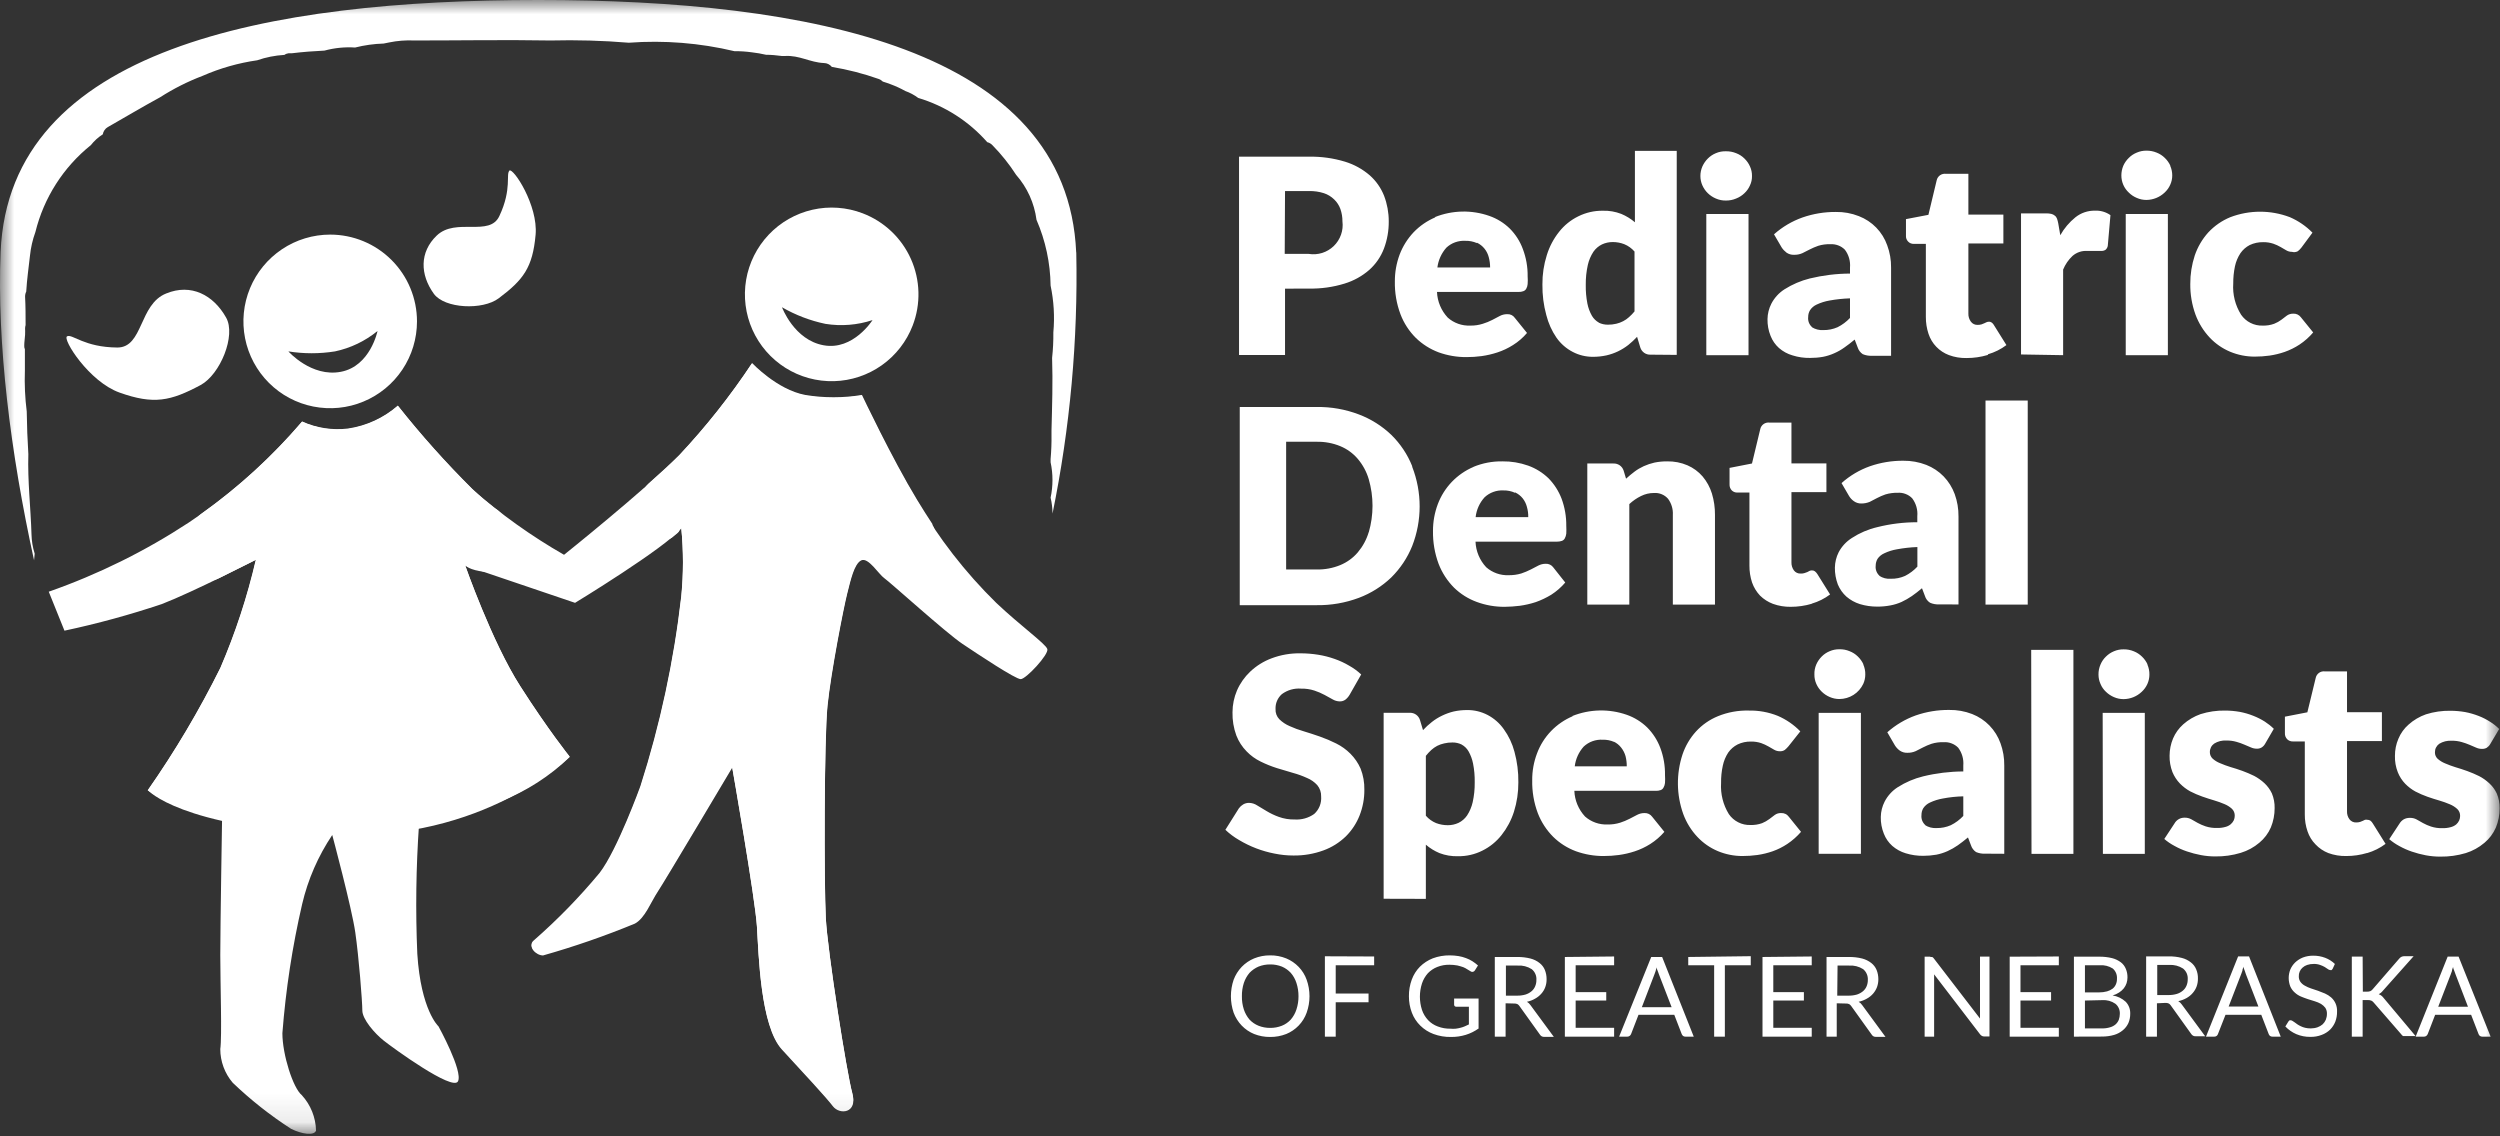
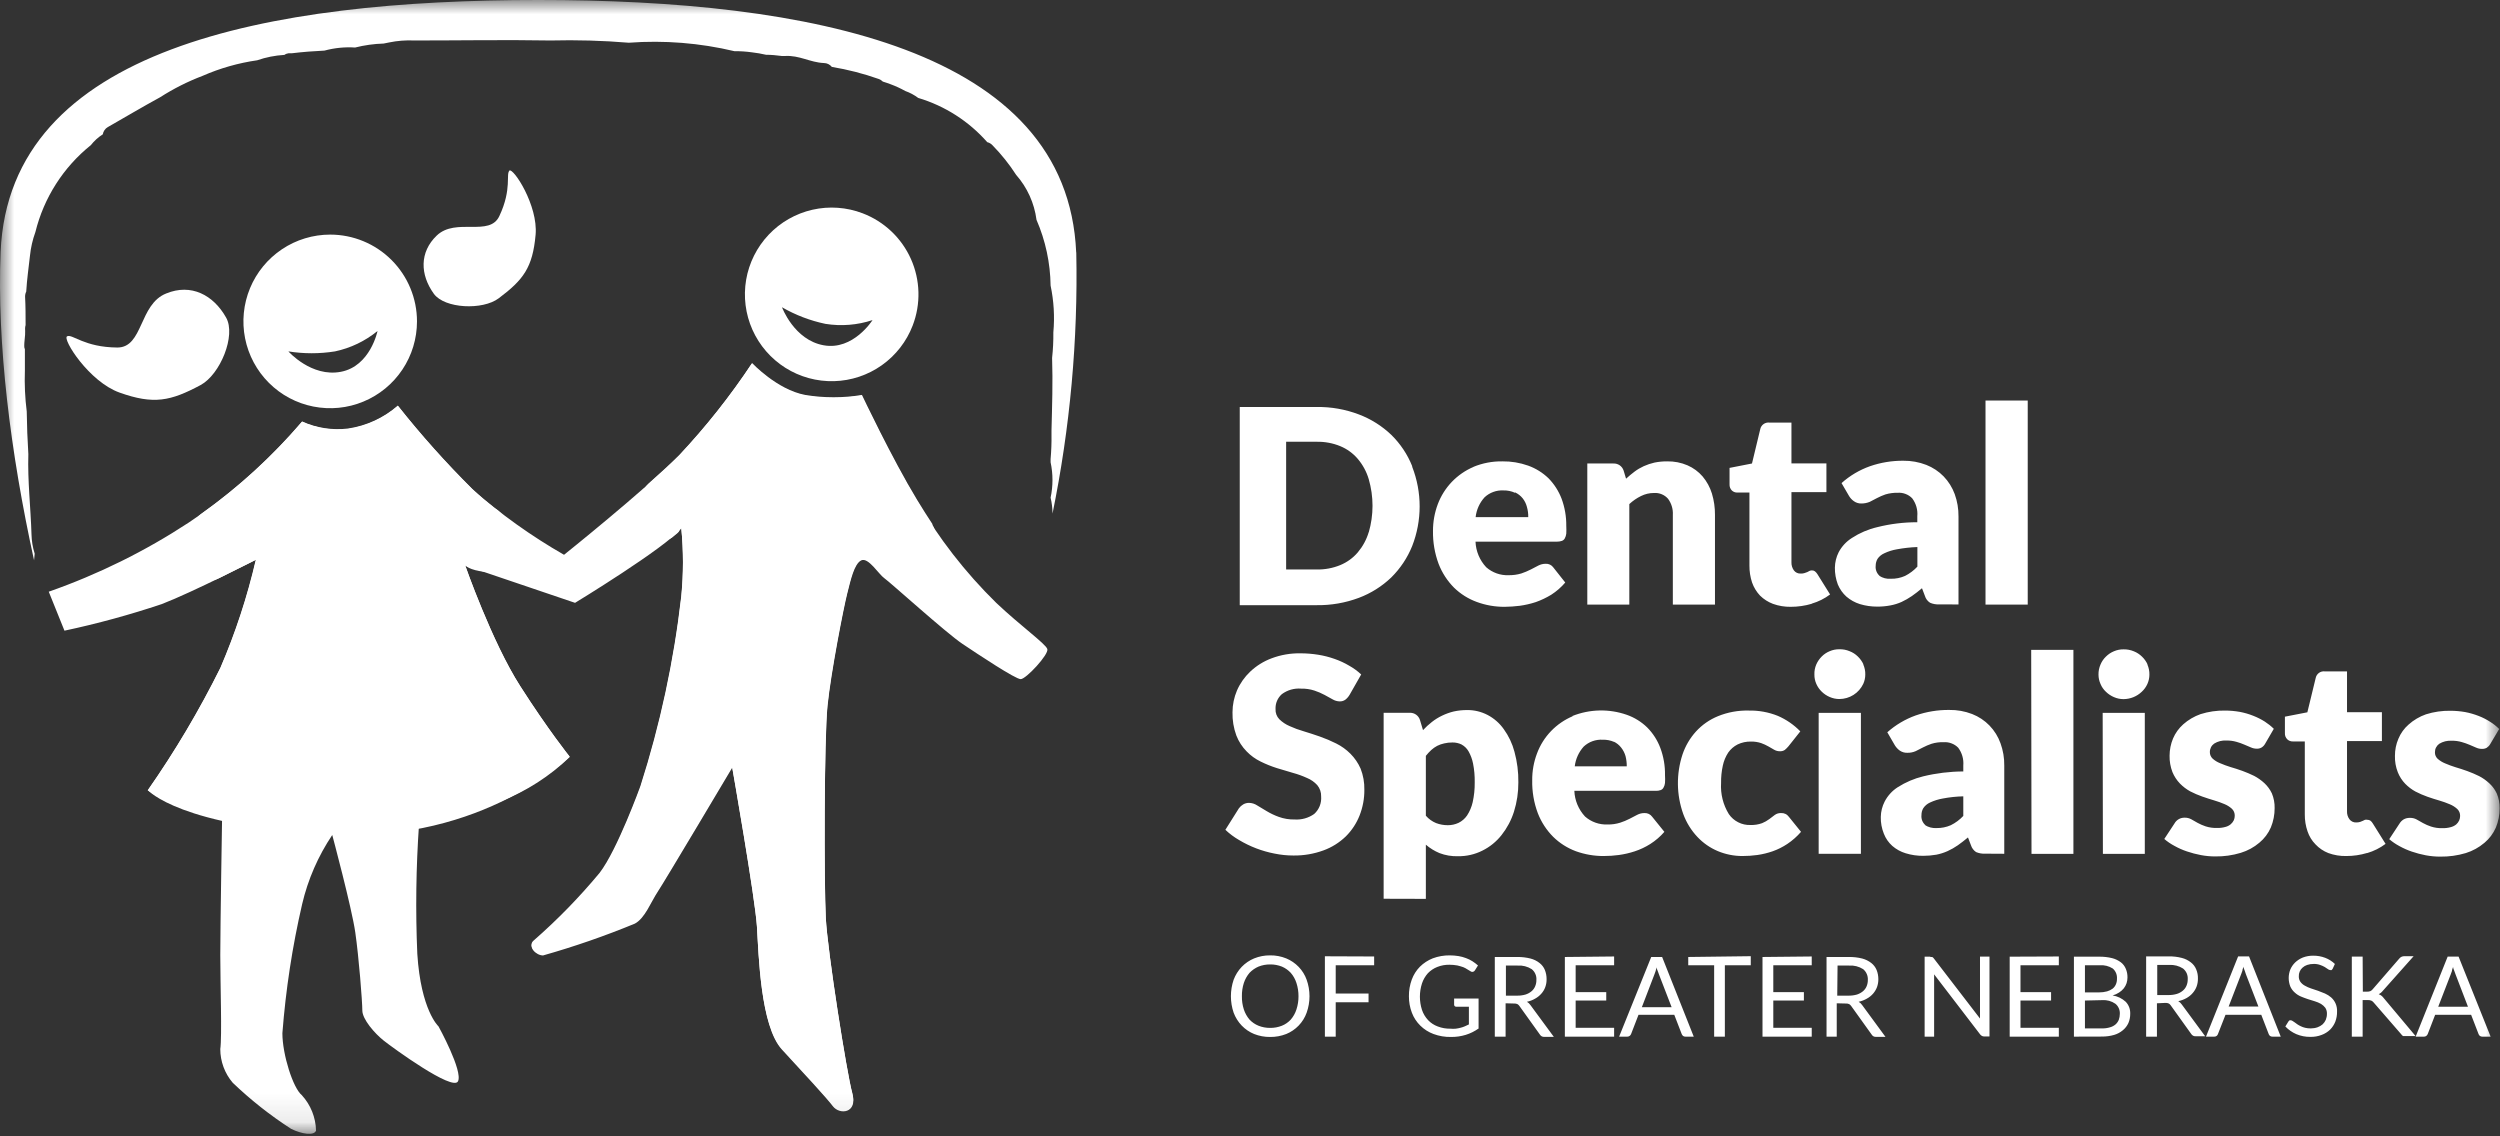
<svg xmlns="http://www.w3.org/2000/svg" width="88" height="40" viewBox="0 0 88 40" fill="none">
  <rect x="0" y="0" width="88" height="40" fill="#333333" stroke="none" />
  <mask id="mask0_228_735" style="mask-type:luminance" maskUnits="userSpaceOnUse" x="0" y="0" width="88" height="40">
    <path d="M88 0H0V39.905H88V0Z" fill="white" />
  </mask>
  <g mask="url(#mask0_228_735)">
    <path d="M37.882 8.887C37.576 1.705 28.459 0 18.953 0C9.448 0 0.327 1.68 0.022 8.865C-0.111 12.064 0.363 15.913 1.199 19.723L1.221 19.489C1.152 19.271 1.114 19.043 1.109 18.814C1.081 17.881 0.969 16.926 0.998 15.985C0.966 15.486 0.948 14.983 0.941 14.484C0.881 14.008 0.859 13.528 0.876 13.048C0.876 13.048 0.876 13.026 0.876 13.012C0.876 12.933 0.876 12.85 0.876 12.771V12.746C0.876 12.595 0.876 12.448 0.876 12.297C0.856 12.25 0.848 12.198 0.854 12.147C0.854 12.039 0.876 11.917 0.883 11.788C0.89 11.658 0.883 11.637 0.883 11.565C0.883 11.524 0.889 11.482 0.901 11.443C0.901 11.109 0.901 10.775 0.883 10.445C0.882 10.383 0.895 10.321 0.923 10.265C0.948 9.834 1.012 9.389 1.055 9.001C1.084 8.717 1.148 8.437 1.246 8.168C1.543 6.962 2.229 5.887 3.198 5.109C3.315 4.959 3.458 4.83 3.618 4.729C3.627 4.676 3.647 4.625 3.678 4.581C3.708 4.537 3.748 4.5 3.794 4.474C4.423 4.115 5.026 3.756 5.639 3.422C6.109 3.121 6.608 2.869 7.129 2.671C7.743 2.402 8.39 2.217 9.053 2.122C9.362 2.015 9.685 1.951 10.012 1.932C10.056 1.9 10.108 1.88 10.162 1.874H10.263H10.281C10.661 1.828 11.042 1.799 11.422 1.781C11.773 1.686 12.137 1.649 12.499 1.673C12.828 1.59 13.165 1.543 13.504 1.533L13.698 1.494C13.99 1.434 14.288 1.411 14.585 1.425C16.182 1.425 17.779 1.397 19.377 1.425C20.297 1.402 21.217 1.428 22.134 1.504C23.381 1.411 24.636 1.512 25.853 1.802C26.058 1.8 26.263 1.813 26.467 1.842C26.634 1.861 26.801 1.89 26.965 1.928C27.152 1.928 27.325 1.946 27.522 1.971H27.626C28.143 1.939 28.509 2.197 29.001 2.219C29.055 2.219 29.108 2.232 29.156 2.255C29.205 2.279 29.247 2.313 29.281 2.355C29.841 2.448 30.393 2.59 30.928 2.779C30.984 2.798 31.034 2.83 31.076 2.872C31.169 2.901 31.266 2.933 31.359 2.969C31.534 3.034 31.703 3.112 31.865 3.203C32.029 3.261 32.182 3.343 32.321 3.447C33.261 3.728 34.104 4.268 34.752 5.005C34.825 5.022 34.892 5.063 34.942 5.12C35.251 5.436 35.528 5.782 35.767 6.154C36.159 6.599 36.408 7.15 36.485 7.738C36.802 8.469 36.971 9.256 36.981 10.053C37.095 10.594 37.128 11.148 37.078 11.698C37.081 11.999 37.067 12.3 37.034 12.599C37.063 13.447 37.034 14.294 37.013 15.141C37.013 15.195 37.013 15.249 37.013 15.299C37.017 15.587 37.006 15.874 36.981 16.161C36.981 16.2 36.981 16.236 36.981 16.272C37.069 16.683 37.069 17.108 36.981 17.518C37.025 17.702 37.047 17.89 37.049 18.078C37.667 15.054 37.948 11.97 37.885 8.883" fill="white" />
    <path d="M10.636 14.839C9.472 16.2 8.13 17.395 6.644 18.394C5.107 19.403 3.452 20.22 1.716 20.828L2.269 22.2C3.428 21.953 4.573 21.64 5.697 21.263C6.82 20.828 9.003 19.705 9.003 19.705C8.701 21.008 8.283 22.282 7.754 23.511C7.01 25.008 6.156 26.449 5.198 27.819C5.584 28.084 6.004 28.294 6.447 28.444C6.898 28.572 7.356 28.677 7.818 28.756C7.818 28.756 7.754 32.623 7.754 33.621C7.754 34.62 7.818 36.494 7.754 36.928C7.755 37.363 7.91 37.782 8.192 38.113C8.824 38.718 9.513 39.262 10.248 39.736C10.625 39.923 11.06 39.984 11.124 39.797C11.114 39.335 10.937 38.893 10.625 38.551C10.313 38.3 9.94 37.115 9.94 36.368C10.058 34.838 10.29 33.318 10.636 31.823C10.84 30.955 11.199 30.132 11.695 29.392C11.695 29.392 12.381 31.948 12.506 32.821C12.632 33.693 12.754 35.255 12.754 35.568C12.754 35.88 13.192 36.379 13.504 36.627C13.816 36.875 15.938 38.422 16.121 38.063C16.304 37.704 15.435 36.128 15.435 36.128C15.435 36.128 14.815 35.568 14.689 33.571C14.624 32.054 14.644 30.534 14.75 29.018C15.722 28.804 16.681 28.533 17.621 28.207C18.528 27.852 19.355 27.321 20.055 26.645C20.055 26.645 19.305 25.712 18.311 24.153C17.316 22.595 16.376 19.909 16.376 19.909L20.242 21.22C20.242 21.22 23.422 19.285 23.982 18.599C24.062 19.408 24.062 20.224 23.982 21.033C23.723 23.3 23.242 25.535 22.547 27.708C22.547 27.708 21.735 29.952 21.111 30.763C20.405 31.613 19.633 32.406 18.803 33.133C18.555 33.32 18.867 33.632 19.115 33.632C20.212 33.321 21.291 32.947 22.346 32.512C22.704 32.322 22.905 31.762 23.153 31.388C23.401 31.015 25.774 27.022 25.774 27.022C25.774 27.022 26.585 31.636 26.646 32.634C26.707 33.632 26.771 36.128 27.522 36.943C28.272 37.758 29.08 38.627 29.317 38.939C29.553 39.251 30.192 39.191 30.002 38.505C29.812 37.819 29.13 33.514 29.069 32.325C29.008 31.137 29.008 26.028 29.13 24.843C29.252 23.658 29.694 21.41 29.819 20.911C29.945 20.412 30.067 19.852 30.314 19.726C30.562 19.601 30.939 20.225 31.126 20.351C31.312 20.477 33.308 22.283 33.872 22.66C34.435 23.037 35.742 23.906 35.929 23.906C36.115 23.906 36.927 23.033 36.866 22.846C36.805 22.66 35.929 22.035 35.071 21.224C33.975 20.15 33.031 18.933 32.264 17.604C31.391 16.168 30.329 13.924 30.329 13.924C29.668 14.033 28.994 14.033 28.333 13.924C27.339 13.737 26.463 12.804 26.463 12.804C25.702 13.95 24.847 15.031 23.907 16.035C22.658 17.285 19.854 19.529 19.854 19.529C18.702 18.87 17.62 18.096 16.624 17.22C15.694 16.296 14.82 15.318 14.007 14.29C13.513 14.721 12.907 15.002 12.259 15.098C11.707 15.166 11.146 15.08 10.64 14.85" fill="white" />
    <path d="M17.46 17.924C17.165 17.703 16.884 17.463 16.62 17.206C15.69 16.282 14.816 15.304 14.003 14.276C13.51 14.707 12.903 14.987 12.255 15.084C11.703 15.151 11.143 15.066 10.636 14.836C9.59 16.06 8.398 17.152 7.086 18.085C6.486 18.513 6.673 20.857 7.689 20.362C8.407 20.003 9.014 19.701 9.014 19.701C8.711 21.005 8.293 22.278 7.764 23.507C7.021 25.005 6.166 26.445 5.208 27.816C5.208 27.816 6.336 29.108 11.695 29.378C17.054 29.647 20.052 26.631 20.052 26.631C20.052 26.631 19.301 25.697 18.304 24.139C17.306 22.581 16.372 19.895 16.372 19.895C16.372 19.895 16.498 20.071 17.09 20.132C17.683 20.193 18.325 18.541 17.478 17.927" fill="white" />
    <path d="M32.838 18.473C32.648 18.186 32.461 17.888 32.275 17.583C31.402 16.146 30.34 13.902 30.34 13.902C29.679 14.011 29.005 14.011 28.344 13.902C27.35 13.716 26.474 12.779 26.474 12.779C25.714 13.925 24.859 15.006 23.918 16.01C23.62 16.308 23.236 16.66 22.823 17.026C22.241 17.536 23.064 19.356 23.66 18.918C24.018 18.642 23.843 18.739 23.979 18.559C24.059 19.369 24.059 20.184 23.979 20.994C23.719 23.26 23.238 25.496 22.543 27.668C22.543 27.668 21.732 29.912 21.107 30.724C20.402 31.574 19.63 32.366 18.799 33.094C18.552 33.281 18.864 33.593 19.111 33.593C20.209 33.282 21.288 32.907 22.342 32.469C22.701 32.282 22.902 31.722 23.15 31.349C23.397 30.975 25.77 26.983 25.77 26.983C25.77 26.983 26.581 31.596 26.643 32.595C26.704 33.593 26.768 36.088 27.518 36.903C28.269 37.718 29.076 38.587 29.313 38.9C29.55 39.212 30.189 39.151 29.999 38.465C29.808 37.779 29.126 33.474 29.066 32.286C29.005 31.097 29.005 25.988 29.126 24.803C29.249 23.618 29.69 21.371 29.816 20.872C29.941 20.372 30.063 19.812 30.311 19.687C30.559 19.561 31.029 20.24 31.122 20.311C31.578 20.696 33.43 19.385 32.809 18.455" fill="white" />
    <path d="M17.938 6.003C17.794 6.115 18.031 6.642 17.579 7.601C17.238 8.351 16.049 7.648 15.375 8.29C14.761 8.876 14.786 9.669 15.271 10.341C15.651 10.865 16.994 10.926 17.557 10.498C18.422 9.849 18.749 9.421 18.853 8.265C18.946 7.235 18.067 5.888 17.923 6.003" fill="white" />
    <path d="M2.362 11.838C2.542 11.745 2.962 12.226 4.132 12.233C5.044 12.233 4.889 10.71 5.851 10.33C6.724 9.971 7.51 10.38 7.958 11.177C8.317 11.806 7.75 13.184 7.061 13.554C6.002 14.121 5.41 14.247 4.211 13.82C3.134 13.439 2.183 11.928 2.362 11.838Z" fill="white" />
    <path d="M12 13.087C10.963 13.288 10.151 12.369 10.151 12.369C10.695 12.456 11.248 12.456 11.792 12.369C12.341 12.253 12.854 12.006 13.289 11.651C13.289 11.651 13.037 12.89 12 13.087ZM11.623 8.258C11.019 8.258 10.428 8.437 9.926 8.773C9.424 9.109 9.032 9.586 8.801 10.144C8.57 10.703 8.509 11.317 8.627 11.91C8.745 12.502 9.036 13.047 9.463 13.474C9.89 13.902 10.435 14.193 11.027 14.31C11.62 14.428 12.234 14.368 12.792 14.136C13.35 13.905 13.827 13.514 14.163 13.011C14.499 12.509 14.678 11.918 14.678 11.314C14.678 10.503 14.356 9.726 13.783 9.153C13.21 8.58 12.433 8.258 11.623 8.258Z" fill="white" />
    <path d="M28.994 12.154C27.953 11.971 27.526 10.815 27.526 10.815C28.001 11.09 28.517 11.287 29.055 11.4C29.61 11.489 30.179 11.444 30.713 11.267C30.713 11.267 30.035 12.344 28.994 12.154ZM30.365 7.508C29.801 7.292 29.185 7.249 28.596 7.383C28.008 7.518 27.472 7.823 27.057 8.262C26.642 8.701 26.366 9.253 26.264 9.848C26.163 10.444 26.24 11.056 26.486 11.608C26.732 12.159 27.136 12.626 27.647 12.948C28.158 13.27 28.753 13.433 29.357 13.417C29.961 13.401 30.546 13.206 31.039 12.857C31.532 12.508 31.911 12.021 32.127 11.457C32.271 11.082 32.34 10.682 32.329 10.281C32.318 9.879 32.229 9.484 32.065 9.117C31.901 8.75 31.667 8.419 31.375 8.143C31.084 7.867 30.74 7.651 30.365 7.508Z" fill="white" />
    <path d="M87.971 25.661C87.875 25.564 87.768 25.479 87.652 25.407C87.525 25.325 87.39 25.256 87.25 25.202C87.096 25.142 86.938 25.096 86.776 25.065C86.605 25.035 86.432 25.02 86.259 25.019C85.966 25.014 85.673 25.056 85.394 25.144C85.169 25.223 84.961 25.345 84.784 25.503C84.626 25.64 84.504 25.811 84.424 26.003C84.342 26.193 84.301 26.398 84.302 26.606C84.296 26.803 84.331 27 84.403 27.184C84.463 27.335 84.552 27.473 84.665 27.59C84.771 27.698 84.891 27.79 85.024 27.862C85.161 27.933 85.302 27.994 85.448 28.046C85.591 28.096 85.735 28.142 85.875 28.182C85.997 28.218 86.117 28.261 86.234 28.311C86.33 28.35 86.419 28.406 86.496 28.477C86.529 28.508 86.555 28.546 86.572 28.588C86.589 28.63 86.597 28.675 86.596 28.721C86.596 28.775 86.585 28.829 86.564 28.878C86.539 28.932 86.504 28.98 86.46 29.019C86.403 29.065 86.337 29.098 86.266 29.116C86.171 29.142 86.073 29.154 85.975 29.151C85.838 29.156 85.7 29.136 85.57 29.094C85.473 29.062 85.379 29.021 85.29 28.972L85.067 28.846C84.996 28.807 84.915 28.787 84.834 28.789C84.755 28.786 84.677 28.804 84.608 28.843C84.547 28.881 84.497 28.932 84.46 28.994L84.101 29.539C84.212 29.633 84.332 29.715 84.46 29.783C84.6 29.861 84.747 29.926 84.898 29.977C85.059 30.032 85.223 30.075 85.39 30.107C85.558 30.138 85.729 30.154 85.9 30.153C86.204 30.157 86.506 30.115 86.797 30.028C87.037 29.953 87.259 29.831 87.451 29.668C87.625 29.524 87.763 29.341 87.853 29.134C87.943 28.918 87.988 28.685 87.986 28.451C87.99 28.274 87.957 28.098 87.888 27.934C87.826 27.799 87.737 27.677 87.626 27.575C87.519 27.474 87.398 27.388 87.267 27.32C87.131 27.253 86.99 27.193 86.847 27.141C86.704 27.09 86.564 27.044 86.427 27.004C86.306 26.966 86.186 26.922 86.068 26.871C85.973 26.833 85.884 26.778 85.806 26.71C85.775 26.681 85.75 26.645 85.733 26.605C85.716 26.566 85.708 26.523 85.71 26.48C85.709 26.422 85.722 26.364 85.748 26.313C85.775 26.261 85.813 26.216 85.86 26.182C85.991 26.102 86.142 26.065 86.295 26.074C86.416 26.071 86.537 26.087 86.654 26.121C86.748 26.147 86.84 26.18 86.93 26.218L87.156 26.315C87.223 26.346 87.295 26.362 87.368 26.361C87.426 26.363 87.482 26.349 87.533 26.322C87.583 26.289 87.625 26.245 87.655 26.193L87.971 25.661ZM83.326 30.028C83.559 29.959 83.778 29.85 83.972 29.704L83.523 28.986C83.502 28.949 83.474 28.916 83.441 28.889C83.409 28.867 83.372 28.856 83.333 28.857C83.305 28.85 83.275 28.85 83.247 28.857L83.172 28.893C83.141 28.909 83.108 28.922 83.075 28.932C83.03 28.945 82.984 28.951 82.938 28.95C82.892 28.953 82.846 28.944 82.804 28.923C82.762 28.903 82.725 28.873 82.698 28.835C82.639 28.753 82.61 28.653 82.615 28.552V26.085H83.843V25.069H82.615V23.633H81.836C81.763 23.623 81.689 23.642 81.63 23.684C81.57 23.727 81.528 23.791 81.513 23.863L81.219 25.073L80.429 25.227V25.809C80.427 25.848 80.433 25.888 80.447 25.925C80.462 25.962 80.484 25.996 80.512 26.024C80.565 26.074 80.636 26.102 80.709 26.099H81.129V28.667C81.127 28.871 81.159 29.073 81.226 29.266C81.284 29.438 81.379 29.594 81.506 29.722C81.632 29.857 81.787 29.961 81.958 30.028C82.159 30.101 82.373 30.137 82.587 30.132C82.837 30.133 83.086 30.096 83.326 30.024V30.028ZM80.038 25.654C79.941 25.558 79.834 25.473 79.719 25.399C79.59 25.318 79.454 25.249 79.313 25.195C79.161 25.134 79.003 25.089 78.843 25.058C78.671 25.028 78.497 25.012 78.322 25.012C78.03 25.007 77.739 25.049 77.46 25.137C77.236 25.216 77.028 25.338 76.85 25.496C76.695 25.634 76.572 25.804 76.491 25.995C76.411 26.186 76.37 26.391 76.369 26.599C76.365 26.796 76.399 26.992 76.47 27.177C76.532 27.327 76.622 27.465 76.735 27.582C76.841 27.69 76.962 27.782 77.094 27.855C77.231 27.926 77.373 27.987 77.518 28.038C77.662 28.089 77.805 28.135 77.942 28.175C78.064 28.211 78.183 28.254 78.301 28.304C78.397 28.343 78.486 28.399 78.563 28.469C78.596 28.5 78.622 28.538 78.639 28.581C78.656 28.623 78.664 28.668 78.663 28.713C78.663 28.768 78.652 28.821 78.631 28.871C78.605 28.925 78.568 28.973 78.523 29.012C78.468 29.058 78.403 29.092 78.333 29.108C78.238 29.135 78.14 29.147 78.042 29.144C77.904 29.149 77.767 29.129 77.636 29.087C77.54 29.055 77.446 29.014 77.356 28.965L77.134 28.839C77.063 28.8 76.982 28.78 76.901 28.782C76.828 28.78 76.756 28.798 76.692 28.834C76.629 28.87 76.577 28.923 76.542 28.986L76.183 29.532C76.293 29.626 76.413 29.708 76.542 29.776C76.681 29.854 76.828 29.919 76.98 29.97C77.14 30.024 77.305 30.068 77.471 30.099C77.638 30.131 77.808 30.147 77.978 30.146C78.281 30.151 78.584 30.108 78.875 30.02C79.116 29.947 79.34 29.825 79.532 29.661C79.706 29.517 79.844 29.334 79.934 29.126C80.023 28.91 80.068 28.678 80.067 28.444C80.071 28.267 80.038 28.091 79.97 27.927C79.906 27.792 79.817 27.67 79.708 27.568C79.6 27.468 79.479 27.382 79.349 27.313C79.212 27.246 79.072 27.186 78.929 27.134C78.785 27.083 78.645 27.037 78.505 26.997C78.383 26.959 78.264 26.915 78.146 26.864C78.05 26.827 77.961 26.772 77.884 26.703C77.853 26.674 77.828 26.638 77.811 26.598C77.794 26.559 77.786 26.516 77.787 26.473C77.786 26.415 77.8 26.357 77.826 26.305C77.852 26.253 77.891 26.209 77.938 26.175C78.067 26.094 78.218 26.057 78.369 26.067C78.49 26.064 78.611 26.08 78.728 26.114C78.821 26.14 78.912 26.172 79.001 26.211L79.23 26.308C79.295 26.338 79.367 26.354 79.439 26.354C79.496 26.356 79.553 26.343 79.603 26.315C79.656 26.283 79.699 26.239 79.729 26.186L80.038 25.654ZM75.594 23.389C75.547 23.285 75.48 23.191 75.397 23.112C75.314 23.031 75.217 22.967 75.109 22.925C74.996 22.878 74.874 22.855 74.75 22.857C74.633 22.855 74.517 22.879 74.409 22.925C74.305 22.968 74.209 23.032 74.129 23.112C74.047 23.19 73.983 23.284 73.939 23.389C73.889 23.502 73.864 23.624 73.867 23.748C73.867 23.862 73.892 23.974 73.939 24.078C73.982 24.182 74.047 24.275 74.129 24.351C74.21 24.43 74.305 24.493 74.409 24.538C74.517 24.585 74.633 24.61 74.75 24.609C74.989 24.607 75.217 24.515 75.389 24.351C75.473 24.274 75.54 24.182 75.587 24.078C75.634 23.974 75.659 23.862 75.659 23.748C75.662 23.624 75.637 23.502 75.587 23.389H75.594ZM74.022 30.056H75.497V25.094H74.014L74.022 30.056ZM71.509 30.056H72.984V22.875H71.498L71.509 30.056ZM67.776 29.047C67.725 29.003 67.686 28.948 67.661 28.885C67.637 28.823 67.628 28.755 67.636 28.688C67.635 28.604 67.657 28.52 67.7 28.448C67.758 28.361 67.839 28.293 67.934 28.25C68.079 28.182 68.232 28.134 68.389 28.107C68.626 28.062 68.867 28.037 69.108 28.031V28.721C68.982 28.855 68.834 28.965 68.669 29.047C68.511 29.116 68.34 29.151 68.167 29.148C68.024 29.157 67.882 29.121 67.761 29.044L67.776 29.047ZM70.55 30.053V26.947C70.554 26.68 70.509 26.415 70.418 26.164C70.335 25.931 70.203 25.718 70.031 25.54C69.859 25.362 69.65 25.224 69.42 25.134C69.161 25.034 68.886 24.985 68.609 24.99C68.208 24.987 67.81 25.052 67.431 25.184C67.064 25.316 66.725 25.517 66.433 25.776L66.702 26.24C66.747 26.311 66.806 26.374 66.875 26.423C66.951 26.474 67.041 26.501 67.133 26.498C67.236 26.501 67.337 26.482 67.431 26.441L67.686 26.311C67.783 26.261 67.884 26.217 67.987 26.182C68.127 26.139 68.272 26.12 68.418 26.125C68.512 26.119 68.606 26.133 68.694 26.167C68.782 26.2 68.862 26.252 68.928 26.319C69.063 26.499 69.127 26.722 69.108 26.947V27.155C68.631 27.157 68.156 27.215 67.693 27.328C67.378 27.405 67.077 27.534 66.803 27.708C66.607 27.833 66.447 28.008 66.34 28.214C66.254 28.382 66.207 28.568 66.204 28.756C66.199 28.958 66.236 29.158 66.311 29.345C66.375 29.511 66.477 29.658 66.609 29.776C66.746 29.895 66.906 29.983 67.079 30.035C67.279 30.097 67.488 30.127 67.697 30.125C67.852 30.125 68.007 30.112 68.16 30.085C68.296 30.058 68.428 30.016 68.555 29.959C68.68 29.902 68.801 29.834 68.914 29.755C69.028 29.676 69.147 29.582 69.273 29.478L69.377 29.751C69.408 29.849 69.471 29.934 69.556 29.992C69.657 30.035 69.766 30.055 69.876 30.049L70.55 30.053ZM65.593 23.385C65.545 23.282 65.478 23.188 65.396 23.109C65.313 23.027 65.214 22.963 65.105 22.922C64.992 22.874 64.869 22.851 64.746 22.854C64.629 22.852 64.513 22.876 64.405 22.922C64.3 22.965 64.205 23.028 64.125 23.109C64.045 23.189 63.981 23.282 63.935 23.385C63.886 23.498 63.862 23.621 63.867 23.744C63.865 23.858 63.889 23.971 63.935 24.074C63.98 24.177 64.045 24.269 64.125 24.347C64.206 24.426 64.301 24.49 64.405 24.534C64.513 24.581 64.629 24.606 64.746 24.606C64.922 24.605 65.094 24.555 65.243 24.461C65.391 24.367 65.51 24.233 65.586 24.074C65.633 23.971 65.658 23.858 65.658 23.744C65.661 23.621 65.636 23.498 65.586 23.385H65.593ZM64.017 30.053H65.504V25.094H64.017V30.053ZM63.371 25.744C63.145 25.512 62.876 25.326 62.578 25.198C62.252 25.067 61.903 25.004 61.551 25.012C61.183 25.003 60.816 25.07 60.474 25.209C60.179 25.329 59.914 25.513 59.699 25.748C59.487 25.982 59.326 26.256 59.225 26.555C59 27.238 59.009 27.976 59.25 28.652C59.36 28.953 59.53 29.228 59.749 29.46C59.951 29.675 60.196 29.845 60.467 29.959C60.742 30.074 61.038 30.133 61.336 30.132C61.511 30.132 61.686 30.12 61.86 30.096C62.042 30.07 62.221 30.026 62.395 29.966C62.577 29.902 62.751 29.815 62.912 29.708C63.092 29.588 63.255 29.444 63.396 29.281L62.966 28.749C62.935 28.707 62.895 28.672 62.848 28.65C62.801 28.627 62.748 28.617 62.696 28.62C62.617 28.616 62.539 28.639 62.474 28.685L62.28 28.832C62.202 28.89 62.116 28.939 62.025 28.976C61.894 29.023 61.755 29.045 61.616 29.04C61.467 29.045 61.319 29.013 61.186 28.945C61.053 28.878 60.939 28.779 60.855 28.656C60.653 28.328 60.558 27.945 60.582 27.561C60.579 27.356 60.599 27.151 60.643 26.951C60.677 26.787 60.742 26.631 60.833 26.491C60.918 26.37 61.032 26.271 61.164 26.204C61.31 26.134 61.471 26.1 61.634 26.103C61.756 26.101 61.877 26.119 61.993 26.157C62.082 26.189 62.169 26.229 62.251 26.276L62.449 26.39C62.51 26.426 62.579 26.445 62.65 26.444C62.712 26.448 62.774 26.432 62.826 26.397C62.872 26.358 62.916 26.315 62.955 26.268L63.371 25.744ZM56.799 26.103C56.905 26.152 56.997 26.226 57.068 26.319C57.137 26.407 57.188 26.508 57.219 26.616C57.249 26.734 57.263 26.855 57.262 26.976H55.431C55.462 26.716 55.572 26.473 55.747 26.279C55.836 26.196 55.941 26.131 56.056 26.09C56.171 26.049 56.293 26.031 56.414 26.038C56.554 26.034 56.693 26.061 56.82 26.117L56.799 26.103ZM55.363 25.209C55.075 25.33 54.814 25.509 54.597 25.734C54.38 25.959 54.212 26.227 54.103 26.52C53.989 26.821 53.931 27.141 53.934 27.464C53.926 27.86 53.992 28.253 54.131 28.624C54.252 28.936 54.436 29.22 54.673 29.457C54.9 29.68 55.172 29.852 55.47 29.963C55.785 30.076 56.116 30.134 56.45 30.132C56.629 30.132 56.808 30.12 56.985 30.096C57.175 30.07 57.363 30.026 57.545 29.966C57.737 29.903 57.92 29.816 58.091 29.708C58.276 29.59 58.443 29.446 58.586 29.281L58.156 28.749C58.125 28.707 58.085 28.672 58.038 28.65C57.99 28.627 57.938 28.617 57.886 28.62C57.798 28.619 57.71 28.64 57.631 28.681L57.362 28.821C57.256 28.876 57.145 28.921 57.032 28.958C56.888 29.003 56.738 29.025 56.587 29.022C56.296 29.034 56.012 28.934 55.794 28.742C55.564 28.495 55.43 28.174 55.417 27.837H58.288C58.344 27.839 58.4 27.831 58.453 27.812C58.497 27.797 58.533 27.766 58.554 27.726C58.584 27.676 58.602 27.619 58.608 27.561C58.614 27.47 58.614 27.379 58.608 27.288C58.614 26.96 58.558 26.633 58.443 26.326C58.342 26.057 58.185 25.812 57.983 25.608C57.779 25.409 57.534 25.257 57.265 25.162C56.64 24.943 55.956 24.958 55.341 25.206L55.363 25.209ZM51.447 26.207C51.549 26.262 51.633 26.344 51.691 26.444C51.768 26.579 51.822 26.726 51.852 26.879C51.895 27.096 51.914 27.318 51.91 27.539C51.913 27.775 51.889 28.01 51.838 28.239C51.8 28.406 51.733 28.564 51.64 28.706C51.564 28.817 51.46 28.906 51.339 28.965C51.221 29.02 51.092 29.048 50.962 29.047C50.821 29.048 50.681 29.022 50.549 28.972C50.411 28.915 50.288 28.826 50.19 28.713V26.606C50.248 26.533 50.312 26.464 50.38 26.401C50.443 26.344 50.513 26.294 50.589 26.254C50.666 26.215 50.748 26.187 50.833 26.168C50.929 26.145 51.028 26.134 51.127 26.135C51.239 26.134 51.349 26.158 51.45 26.207H51.447ZM50.19 31.64V29.733C50.332 29.856 50.494 29.955 50.667 30.028C50.876 30.108 51.098 30.146 51.321 30.139C51.62 30.143 51.915 30.076 52.182 29.941C52.444 29.811 52.673 29.625 52.854 29.395C53.048 29.15 53.196 28.872 53.291 28.573C53.396 28.239 53.448 27.89 53.446 27.539C53.451 27.176 53.405 26.813 53.309 26.462C53.234 26.176 53.106 25.905 52.932 25.665C52.785 25.456 52.589 25.285 52.362 25.166C52.14 25.051 51.894 24.991 51.644 24.994C51.485 24.993 51.326 25.01 51.17 25.044C51.029 25.078 50.892 25.128 50.761 25.191C50.633 25.252 50.513 25.326 50.402 25.414C50.29 25.501 50.186 25.597 50.09 25.701L49.982 25.342C49.958 25.266 49.91 25.201 49.845 25.155C49.78 25.11 49.702 25.087 49.623 25.09H48.704V31.636L50.19 31.64ZM47.914 23.741C47.786 23.621 47.644 23.517 47.491 23.432C47.329 23.336 47.158 23.257 46.981 23.195C46.793 23.128 46.6 23.079 46.403 23.047C46.196 23.014 45.988 22.997 45.778 22.997C45.431 22.991 45.084 23.05 44.759 23.173C44.48 23.277 44.225 23.436 44.009 23.64C43.81 23.828 43.651 24.053 43.542 24.304C43.439 24.546 43.385 24.806 43.384 25.069C43.377 25.349 43.423 25.628 43.52 25.891C43.601 26.099 43.723 26.288 43.88 26.448C44.022 26.596 44.19 26.717 44.375 26.807C44.559 26.898 44.75 26.975 44.946 27.037C45.139 27.098 45.33 27.155 45.513 27.206C45.682 27.252 45.848 27.312 46.008 27.385C46.145 27.441 46.267 27.527 46.367 27.636C46.46 27.748 46.509 27.89 46.504 28.035C46.513 28.15 46.496 28.265 46.454 28.372C46.411 28.479 46.345 28.575 46.259 28.652C46.059 28.793 45.818 28.861 45.574 28.846C45.382 28.85 45.191 28.819 45.01 28.753C44.863 28.7 44.721 28.632 44.587 28.552C44.461 28.48 44.353 28.412 44.253 28.351C44.168 28.294 44.068 28.263 43.966 28.261C43.894 28.26 43.823 28.279 43.761 28.315C43.702 28.35 43.651 28.396 43.61 28.451L43.133 29.209C43.279 29.347 43.44 29.468 43.614 29.568C43.999 29.799 44.422 29.961 44.863 30.046C45.081 30.091 45.304 30.114 45.527 30.114C45.888 30.119 46.247 30.058 46.586 29.934C46.88 29.827 47.147 29.659 47.372 29.442C47.583 29.233 47.748 28.982 47.857 28.706C47.97 28.418 48.028 28.111 48.025 27.801C48.031 27.546 47.986 27.292 47.893 27.055C47.807 26.859 47.685 26.681 47.534 26.53C47.388 26.384 47.22 26.263 47.035 26.171C46.849 26.078 46.657 25.996 46.46 25.927C46.267 25.859 46.076 25.798 45.89 25.741C45.719 25.692 45.552 25.631 45.391 25.557C45.257 25.5 45.136 25.418 45.032 25.317C44.986 25.269 44.951 25.213 44.928 25.151C44.905 25.089 44.895 25.023 44.899 24.958C44.895 24.859 44.912 24.761 44.951 24.67C44.989 24.58 45.048 24.499 45.121 24.434C45.317 24.289 45.558 24.22 45.8 24.24C45.958 24.236 46.116 24.259 46.267 24.308C46.391 24.349 46.511 24.4 46.626 24.462L46.913 24.62C46.985 24.662 47.066 24.686 47.15 24.689C47.222 24.693 47.294 24.673 47.354 24.631C47.415 24.584 47.466 24.525 47.505 24.459L47.914 23.741Z" fill="white" />
    <path d="M69.89 21.281H71.376V14.1H69.89V21.281ZM66.164 20.272C66.113 20.228 66.074 20.172 66.05 20.11C66.025 20.047 66.016 19.98 66.024 19.913C66.024 19.828 66.046 19.745 66.089 19.672C66.146 19.587 66.228 19.52 66.322 19.478C66.465 19.409 66.618 19.361 66.774 19.335C67.011 19.291 67.251 19.265 67.492 19.256V19.945C67.368 20.079 67.221 20.189 67.058 20.272C66.9 20.342 66.728 20.377 66.555 20.372C66.412 20.384 66.27 20.347 66.15 20.268L66.164 20.272ZM68.939 21.277V18.179C68.942 17.911 68.897 17.644 68.806 17.392C68.721 17.161 68.589 16.949 68.418 16.771C68.246 16.594 68.038 16.456 67.808 16.365C67.55 16.265 67.274 16.215 66.997 16.218C66.596 16.215 66.198 16.281 65.82 16.412C65.452 16.543 65.113 16.744 64.822 17.005L65.087 17.46C65.131 17.533 65.19 17.596 65.26 17.644C65.335 17.697 65.425 17.725 65.518 17.723C65.62 17.724 65.721 17.704 65.816 17.665L66.071 17.532C66.167 17.482 66.266 17.439 66.369 17.403C66.508 17.362 66.654 17.343 66.799 17.346C66.893 17.339 66.988 17.353 67.076 17.387C67.164 17.42 67.243 17.472 67.309 17.54C67.445 17.721 67.51 17.946 67.489 18.171V18.383C67.013 18.382 66.539 18.44 66.078 18.556C65.761 18.63 65.46 18.759 65.188 18.936C64.991 19.06 64.83 19.233 64.721 19.439C64.636 19.607 64.591 19.793 64.588 19.981C64.585 20.183 64.621 20.384 64.692 20.574C64.76 20.737 64.863 20.883 64.994 21.001C65.131 21.119 65.291 21.208 65.464 21.263C65.664 21.324 65.872 21.354 66.082 21.353C66.237 21.354 66.392 21.339 66.545 21.31C66.68 21.285 66.811 21.244 66.936 21.188C67.061 21.13 67.181 21.061 67.295 20.983C67.41 20.904 67.528 20.811 67.654 20.706L67.758 20.979C67.787 21.077 67.851 21.161 67.937 21.216C68.038 21.261 68.147 21.28 68.257 21.274L68.939 21.277ZM63.773 21.248C64.006 21.18 64.225 21.071 64.419 20.925L63.971 20.207C63.948 20.17 63.919 20.138 63.885 20.11C63.854 20.087 63.816 20.076 63.777 20.078C63.748 20.078 63.72 20.084 63.694 20.096L63.619 20.136C63.588 20.15 63.555 20.162 63.522 20.171C63.478 20.186 63.432 20.192 63.386 20.189C63.34 20.192 63.293 20.184 63.251 20.164C63.209 20.145 63.173 20.115 63.145 20.078C63.085 19.994 63.055 19.893 63.059 19.791V17.324H64.29V16.312H63.059V14.875H62.287C62.214 14.866 62.139 14.884 62.079 14.926C62.018 14.969 61.976 15.033 61.961 15.105L61.67 16.315L60.88 16.47V17.048C60.878 17.088 60.883 17.128 60.898 17.166C60.912 17.204 60.934 17.238 60.963 17.267C61.015 17.315 61.085 17.341 61.157 17.338H61.58V19.906C61.578 20.109 61.609 20.312 61.673 20.505C61.733 20.676 61.829 20.833 61.953 20.965C62.083 21.093 62.238 21.192 62.409 21.256C62.609 21.328 62.821 21.363 63.034 21.36C63.285 21.36 63.536 21.324 63.777 21.252L63.773 21.248ZM57.352 21.281V17.744C57.474 17.63 57.613 17.534 57.764 17.46C57.907 17.389 58.064 17.352 58.224 17.353C58.316 17.347 58.408 17.362 58.494 17.398C58.579 17.433 58.655 17.488 58.716 17.558C58.836 17.721 58.896 17.922 58.884 18.125V21.281H60.367V18.125C60.369 17.869 60.333 17.615 60.259 17.371C60.191 17.151 60.08 16.948 59.932 16.771C59.787 16.603 59.605 16.469 59.401 16.38C59.175 16.283 58.93 16.235 58.683 16.24C58.534 16.239 58.385 16.253 58.238 16.283C58.109 16.312 57.983 16.354 57.861 16.409C57.746 16.461 57.636 16.526 57.535 16.602C57.43 16.678 57.334 16.764 57.237 16.85L57.151 16.563C57.126 16.488 57.078 16.423 57.013 16.378C56.948 16.334 56.87 16.311 56.792 16.315H55.873V21.281H57.352ZM53.328 17.331C53.434 17.379 53.527 17.452 53.6 17.543C53.67 17.632 53.72 17.735 53.748 17.845C53.781 17.962 53.797 18.082 53.794 18.204H51.942C51.971 17.943 52.081 17.698 52.258 17.504C52.347 17.421 52.451 17.357 52.565 17.316C52.679 17.274 52.801 17.256 52.922 17.263C53.062 17.259 53.2 17.288 53.328 17.346V17.331ZM51.87 16.434C51.582 16.556 51.322 16.736 51.105 16.961C50.889 17.187 50.72 17.455 50.61 17.748C50.497 18.05 50.44 18.37 50.441 18.692C50.435 19.087 50.502 19.479 50.639 19.848C50.76 20.162 50.945 20.446 51.181 20.685C51.409 20.907 51.682 21.079 51.981 21.188C52.295 21.304 52.627 21.362 52.961 21.36C53.139 21.358 53.316 21.346 53.493 21.324C53.684 21.298 53.873 21.255 54.056 21.195C54.247 21.128 54.429 21.041 54.602 20.936C54.787 20.817 54.954 20.672 55.097 20.505L54.677 19.974C54.647 19.931 54.606 19.897 54.559 19.875C54.512 19.852 54.46 19.842 54.408 19.845C54.319 19.845 54.232 19.866 54.153 19.906L53.884 20.046C53.776 20.101 53.665 20.147 53.55 20.186C53.406 20.229 53.256 20.249 53.105 20.247C52.816 20.259 52.533 20.159 52.315 19.967C52.085 19.722 51.951 19.401 51.938 19.066H54.81C54.866 19.066 54.922 19.058 54.975 19.04C55.019 19.026 55.056 18.995 55.079 18.954C55.108 18.902 55.126 18.845 55.133 18.785C55.138 18.695 55.138 18.603 55.133 18.513C55.137 18.186 55.081 17.861 54.968 17.554C54.865 17.286 54.709 17.041 54.508 16.836C54.303 16.638 54.059 16.486 53.791 16.39C53.5 16.287 53.194 16.236 52.886 16.24C52.535 16.234 52.187 16.3 51.863 16.434H51.87ZM48.18 18.728C48.102 18.992 47.97 19.236 47.792 19.446C47.626 19.641 47.415 19.793 47.178 19.891C46.916 19.999 46.633 20.051 46.349 20.046H45.272V15.55H46.349C46.633 15.545 46.916 15.597 47.178 15.705C47.415 15.803 47.626 15.956 47.792 16.15C47.97 16.36 48.102 16.604 48.18 16.868C48.357 17.479 48.357 18.128 48.18 18.739V18.728ZM49.709 16.409C49.543 15.994 49.292 15.619 48.973 15.306C48.645 14.993 48.257 14.749 47.832 14.588C47.359 14.408 46.856 14.319 46.349 14.326H43.639V21.302H46.349C46.855 21.309 47.358 21.221 47.832 21.044C48.257 20.884 48.645 20.64 48.973 20.326C49.291 20.011 49.542 19.635 49.709 19.22C50.059 18.323 50.059 17.327 49.709 16.43" fill="white" />
-     <path d="M81.399 8.19C81.171 7.958 80.9 7.773 80.602 7.644C79.928 7.388 79.183 7.388 78.509 7.644C78.213 7.765 77.948 7.949 77.73 8.183C77.519 8.417 77.358 8.692 77.256 8.991C77.15 9.315 77.096 9.655 77.098 9.996C77.094 10.363 77.156 10.728 77.281 11.073C77.392 11.373 77.562 11.648 77.78 11.881C77.982 12.096 78.227 12.266 78.498 12.38C78.773 12.495 79.069 12.554 79.367 12.553C79.541 12.553 79.715 12.541 79.888 12.517C80.069 12.491 80.249 12.447 80.422 12.387C80.606 12.322 80.78 12.236 80.943 12.129C81.123 12.01 81.284 11.866 81.424 11.702L80.993 11.17C80.963 11.128 80.922 11.094 80.875 11.071C80.828 11.048 80.776 11.038 80.724 11.041C80.645 11.039 80.567 11.061 80.501 11.106L80.308 11.253C80.229 11.312 80.144 11.36 80.053 11.396C79.922 11.444 79.783 11.466 79.643 11.461C79.495 11.466 79.348 11.433 79.216 11.366C79.083 11.299 78.97 11.199 78.886 11.077C78.681 10.75 78.584 10.367 78.61 9.982C78.608 9.777 78.629 9.572 78.671 9.371C78.706 9.207 78.772 9.052 78.864 8.912C78.948 8.791 79.06 8.692 79.191 8.625C79.338 8.556 79.499 8.522 79.661 8.524C79.783 8.522 79.905 8.54 80.02 8.578C80.11 8.609 80.197 8.649 80.279 8.696L80.476 8.811C80.537 8.847 80.606 8.866 80.677 8.865C80.746 8.885 80.819 8.877 80.882 8.844C80.93 8.806 80.974 8.763 81.011 8.714L81.399 8.19ZM76.398 5.835C76.351 5.731 76.284 5.637 76.201 5.558C76.119 5.477 76.021 5.413 75.914 5.372C75.8 5.325 75.678 5.301 75.555 5.303C75.438 5.302 75.321 5.325 75.214 5.372C75.109 5.414 75.013 5.477 74.934 5.558C74.852 5.637 74.786 5.731 74.74 5.835C74.695 5.943 74.672 6.059 74.672 6.176C74.672 6.289 74.695 6.402 74.74 6.506C74.785 6.609 74.851 6.702 74.934 6.779C75.014 6.859 75.109 6.922 75.214 6.966C75.321 7.014 75.437 7.038 75.555 7.038C75.793 7.035 76.021 6.943 76.194 6.779C76.277 6.702 76.345 6.61 76.391 6.506C76.439 6.402 76.463 6.29 76.463 6.176C76.463 6.058 76.439 5.942 76.391 5.835H76.398ZM74.826 12.502H76.309V7.533H74.826V12.502ZM72.622 12.502V9.49C72.696 9.308 72.809 9.144 72.952 9.009C73.095 8.884 73.281 8.821 73.469 8.833H73.598H73.735H73.864H73.965C74.018 8.835 74.07 8.822 74.115 8.793C74.158 8.756 74.186 8.705 74.194 8.65L74.288 7.573C74.128 7.461 73.936 7.406 73.742 7.415C73.493 7.411 73.251 7.493 73.056 7.648C72.84 7.823 72.658 8.037 72.522 8.28L72.45 7.86C72.44 7.805 72.425 7.751 72.407 7.698C72.392 7.655 72.365 7.617 72.328 7.59C72.293 7.56 72.251 7.539 72.206 7.529C72.145 7.515 72.082 7.509 72.019 7.511H71.14V12.477L72.622 12.502ZM69.98 12.47C70.213 12.402 70.432 12.293 70.626 12.147L70.177 11.429C70.16 11.402 70.138 11.378 70.113 11.357C70.082 11.334 70.044 11.322 70.005 11.325C69.977 11.325 69.949 11.331 69.923 11.343L69.847 11.379C69.816 11.394 69.784 11.408 69.75 11.418C69.706 11.43 69.66 11.437 69.614 11.436C69.567 11.438 69.521 11.429 69.479 11.409C69.437 11.389 69.401 11.359 69.374 11.321C69.314 11.239 69.283 11.139 69.287 11.037V8.571H70.519V7.555H69.287V6.118H68.498C68.424 6.109 68.35 6.127 68.289 6.169C68.229 6.212 68.186 6.276 68.171 6.348L67.88 7.562L67.09 7.713V8.294C67.087 8.332 67.092 8.37 67.105 8.406C67.118 8.441 67.138 8.474 67.164 8.501C67.19 8.529 67.221 8.551 67.256 8.565C67.291 8.579 67.329 8.586 67.367 8.585H67.79V11.152C67.788 11.356 67.82 11.559 67.884 11.752C67.94 11.922 68.034 12.078 68.158 12.207C68.282 12.336 68.434 12.436 68.602 12.499C68.801 12.573 69.013 12.608 69.226 12.603C69.478 12.603 69.728 12.567 69.969 12.495L69.98 12.47ZM63.788 11.518C63.737 11.475 63.698 11.419 63.673 11.356C63.649 11.294 63.64 11.226 63.648 11.159C63.647 11.075 63.669 10.992 63.713 10.919C63.77 10.832 63.851 10.764 63.946 10.721C64.091 10.653 64.244 10.605 64.402 10.578C64.639 10.535 64.879 10.51 65.12 10.502V11.192C64.994 11.326 64.846 11.436 64.682 11.518C64.523 11.588 64.352 11.622 64.179 11.619C64.037 11.628 63.895 11.591 63.774 11.515L63.788 11.518ZM66.566 12.524V9.418C66.569 9.151 66.523 8.886 66.43 8.635C66.348 8.402 66.216 8.189 66.044 8.012C65.872 7.835 65.663 7.697 65.432 7.608C65.174 7.506 64.898 7.456 64.621 7.461C64.221 7.458 63.824 7.524 63.447 7.655C63.078 7.786 62.738 7.987 62.445 8.248L62.715 8.711C62.761 8.781 62.82 8.843 62.887 8.894C62.963 8.945 63.053 8.972 63.145 8.969C63.248 8.972 63.35 8.953 63.443 8.912L63.698 8.783C63.796 8.733 63.896 8.689 64 8.653C64.139 8.61 64.285 8.591 64.43 8.596C64.524 8.59 64.618 8.605 64.706 8.638C64.794 8.671 64.874 8.723 64.94 8.79C65.076 8.97 65.14 9.194 65.12 9.418V9.63C64.643 9.632 64.169 9.69 63.705 9.802C63.39 9.881 63.09 10.009 62.815 10.183C62.619 10.308 62.459 10.483 62.352 10.689C62.266 10.857 62.219 11.043 62.216 11.231C62.212 11.433 62.248 11.633 62.323 11.82C62.387 11.985 62.489 12.133 62.621 12.251C62.759 12.37 62.92 12.459 63.095 12.509C63.295 12.572 63.503 12.603 63.713 12.599C63.867 12.6 64.02 12.587 64.172 12.56C64.308 12.533 64.441 12.491 64.567 12.434C64.694 12.379 64.814 12.31 64.926 12.229C65.041 12.15 65.159 12.057 65.285 11.953L65.389 12.226C65.42 12.324 65.483 12.409 65.568 12.466C65.669 12.509 65.779 12.528 65.888 12.524H66.566ZM61.598 5.856C61.552 5.752 61.486 5.659 61.404 5.58C61.322 5.498 61.223 5.434 61.114 5.393C61 5.346 60.878 5.323 60.755 5.325C60.632 5.321 60.509 5.344 60.396 5.393C60.291 5.436 60.196 5.5 60.116 5.58C60.036 5.66 59.972 5.753 59.925 5.856C59.878 5.964 59.853 6.08 59.854 6.197C59.854 6.311 59.878 6.424 59.925 6.528C59.971 6.63 60.035 6.723 60.116 6.801C60.197 6.88 60.292 6.943 60.396 6.987C60.509 7.037 60.631 7.062 60.755 7.059C60.878 7.06 61 7.036 61.114 6.987C61.222 6.945 61.321 6.881 61.404 6.801C61.487 6.724 61.553 6.631 61.598 6.528C61.648 6.425 61.672 6.312 61.67 6.197C61.672 6.08 61.648 5.963 61.598 5.856ZM60.062 12.502H61.548V7.533H60.062V12.502ZM56.282 11.357C56.181 11.3 56.097 11.219 56.038 11.12C55.961 10.985 55.906 10.838 55.876 10.685C55.834 10.468 55.815 10.246 55.819 10.025C55.816 9.791 55.84 9.557 55.891 9.328C55.928 9.162 55.995 9.004 56.088 8.862C56.165 8.751 56.269 8.662 56.39 8.603C56.508 8.548 56.636 8.52 56.767 8.52C56.907 8.52 57.045 8.545 57.176 8.596C57.314 8.653 57.437 8.742 57.535 8.854V10.962C57.476 11.034 57.411 11.101 57.341 11.163C57.279 11.22 57.209 11.269 57.133 11.307C57.057 11.347 56.976 11.377 56.892 11.396C56.796 11.419 56.697 11.43 56.598 11.429C56.486 11.43 56.376 11.406 56.275 11.357H56.282ZM59.021 12.492V5.311H57.549V7.824C57.405 7.701 57.243 7.602 57.068 7.529C56.861 7.449 56.64 7.411 56.419 7.418C56.118 7.414 55.822 7.482 55.553 7.616C55.292 7.744 55.063 7.929 54.882 8.158C54.687 8.402 54.54 8.681 54.448 8.98C54.342 9.314 54.29 9.663 54.293 10.014C54.288 10.378 54.334 10.74 54.43 11.091C54.502 11.376 54.623 11.646 54.789 11.888C54.937 12.098 55.132 12.269 55.36 12.387C55.581 12.503 55.828 12.562 56.078 12.56C56.236 12.56 56.393 12.543 56.548 12.509C56.689 12.477 56.827 12.429 56.957 12.366C57.084 12.305 57.204 12.23 57.316 12.143C57.426 12.055 57.529 11.959 57.625 11.856L57.739 12.233C57.763 12.309 57.811 12.374 57.876 12.42C57.941 12.465 58.019 12.488 58.098 12.484L59.021 12.492ZM51.985 8.542C52.092 8.591 52.185 8.665 52.258 8.757C52.328 8.845 52.377 8.947 52.405 9.055C52.437 9.173 52.452 9.293 52.452 9.414H50.596C50.629 9.156 50.739 8.913 50.912 8.718C51.001 8.635 51.106 8.57 51.221 8.529C51.336 8.488 51.458 8.47 51.58 8.477C51.719 8.473 51.858 8.5 51.985 8.556V8.542ZM50.528 7.648C50.237 7.771 49.974 7.951 49.756 8.179C49.544 8.405 49.378 8.669 49.268 8.958C49.155 9.261 49.098 9.58 49.099 9.903C49.091 10.298 49.158 10.692 49.297 11.062C49.416 11.375 49.601 11.659 49.839 11.896C50.068 12.118 50.34 12.29 50.639 12.402C50.953 12.515 51.285 12.572 51.619 12.57C51.797 12.57 51.974 12.559 52.15 12.535C52.34 12.509 52.528 12.465 52.71 12.405C52.902 12.342 53.086 12.255 53.256 12.147C53.442 12.031 53.609 11.887 53.751 11.72L53.321 11.188C53.291 11.145 53.252 11.111 53.205 11.088C53.158 11.066 53.107 11.056 53.055 11.059C52.965 11.058 52.876 11.079 52.797 11.12L52.531 11.26C52.424 11.315 52.312 11.361 52.197 11.396C52.053 11.442 51.903 11.464 51.752 11.461C51.462 11.473 51.179 11.373 50.962 11.181C50.731 10.934 50.596 10.614 50.582 10.276H53.453C53.51 10.279 53.566 10.27 53.618 10.251C53.663 10.236 53.7 10.206 53.723 10.165C53.752 10.114 53.769 10.058 53.773 10C53.78 9.909 53.78 9.818 53.773 9.727C53.778 9.398 53.72 9.072 53.604 8.765C53.505 8.495 53.348 8.25 53.145 8.046C52.941 7.847 52.696 7.695 52.427 7.601C51.801 7.381 51.118 7.397 50.503 7.644L50.528 7.648ZM45.233 6.725H46.077C46.255 6.721 46.434 6.747 46.604 6.801C46.739 6.846 46.861 6.921 46.963 7.02C47.061 7.114 47.136 7.23 47.182 7.357C47.231 7.497 47.255 7.644 47.254 7.792C47.274 7.951 47.257 8.112 47.203 8.263C47.15 8.414 47.062 8.551 46.947 8.662C46.831 8.773 46.692 8.856 46.539 8.904C46.386 8.951 46.224 8.963 46.066 8.937H45.222L45.233 6.725ZM46.077 10.158C46.501 10.166 46.924 10.107 47.329 9.982C47.651 9.884 47.949 9.719 48.202 9.497C48.43 9.293 48.606 9.036 48.715 8.75C48.83 8.444 48.887 8.119 48.884 7.792C48.885 7.484 48.829 7.178 48.719 6.89C48.61 6.615 48.438 6.369 48.216 6.172C47.962 5.953 47.665 5.789 47.344 5.691C46.933 5.567 46.506 5.507 46.077 5.515H43.614V12.495H45.233V10.161L46.077 10.158Z" fill="white" />
    <path d="M86.266 34.297C86.283 34.258 86.297 34.218 86.309 34.178C86.309 34.135 86.334 34.085 86.349 34.035C86.349 34.085 86.377 34.135 86.392 34.178L86.435 34.297L86.873 35.438H85.825L86.266 34.297ZM86.542 33.672H86.158L85.031 36.49H85.326C85.356 36.491 85.385 36.481 85.408 36.462C85.428 36.445 85.444 36.424 85.455 36.401L85.717 35.722H86.984L87.246 36.401C87.256 36.426 87.272 36.448 87.293 36.465C87.317 36.482 87.346 36.49 87.375 36.49H87.67L86.542 33.672ZM83.165 33.672H82.784V36.49H83.165V35.202H83.337C83.383 35.199 83.43 35.206 83.473 35.223C83.507 35.24 83.537 35.265 83.559 35.295L84.525 36.408L84.554 36.444L84.59 36.469C84.605 36.471 84.621 36.471 84.636 36.469H84.697H85.028L83.911 35.137C83.886 35.103 83.858 35.073 83.825 35.047C83.797 35.026 83.766 35.009 83.732 34.997L83.807 34.947C83.835 34.923 83.86 34.896 83.883 34.868L84.96 33.658H84.64C84.603 33.656 84.566 33.664 84.532 33.679C84.5 33.695 84.472 33.718 84.45 33.747L83.516 34.825C83.494 34.852 83.466 34.874 83.434 34.889C83.396 34.902 83.356 34.908 83.315 34.907H83.172L83.165 33.672ZM82.188 33.931C82.09 33.837 81.974 33.763 81.847 33.715C81.711 33.663 81.566 33.638 81.42 33.64C81.297 33.639 81.176 33.661 81.061 33.704C80.96 33.745 80.867 33.805 80.788 33.88C80.717 33.95 80.659 34.033 80.62 34.124C80.543 34.318 80.543 34.534 80.62 34.727C80.656 34.807 80.708 34.878 80.774 34.936C80.837 34.995 80.91 35.042 80.989 35.076C81.068 35.108 81.151 35.141 81.237 35.169L81.481 35.245C81.557 35.268 81.631 35.299 81.7 35.338C81.758 35.374 81.809 35.42 81.851 35.474C81.891 35.536 81.911 35.609 81.908 35.683C81.909 35.755 81.895 35.827 81.869 35.895C81.843 35.955 81.805 36.01 81.757 36.056C81.704 36.101 81.644 36.136 81.578 36.16C81.501 36.187 81.419 36.2 81.338 36.2C81.271 36.201 81.205 36.193 81.14 36.178C81.088 36.166 81.037 36.148 80.989 36.124C80.947 36.105 80.906 36.082 80.867 36.056L80.774 35.988L80.698 35.938C80.682 35.925 80.662 35.917 80.641 35.916C80.625 35.911 80.607 35.911 80.591 35.916C80.577 35.926 80.565 35.938 80.555 35.952L80.444 36.132C80.552 36.246 80.683 36.338 80.828 36.401C80.984 36.467 81.153 36.5 81.323 36.498C81.459 36.501 81.594 36.478 81.722 36.429C81.833 36.389 81.934 36.325 82.02 36.243C82.099 36.163 82.161 36.068 82.203 35.963C82.246 35.848 82.267 35.726 82.264 35.604C82.269 35.511 82.252 35.418 82.216 35.332C82.18 35.246 82.125 35.17 82.055 35.108C81.99 35.053 81.918 35.007 81.84 34.972L81.593 34.875L81.345 34.792C81.27 34.767 81.198 34.735 81.129 34.695C81.069 34.663 81.016 34.617 80.975 34.562C80.936 34.505 80.916 34.438 80.918 34.368C80.915 34.31 80.926 34.252 80.949 34.199C80.972 34.145 81.006 34.098 81.05 34.06C81.097 34.018 81.152 33.986 81.212 33.966C81.285 33.942 81.361 33.93 81.438 33.931C81.516 33.928 81.594 33.94 81.668 33.966C81.724 33.985 81.778 34.009 81.829 34.038C81.869 34.061 81.907 34.086 81.944 34.114C81.966 34.133 81.994 34.144 82.023 34.146C82.039 34.151 82.057 34.151 82.073 34.146C82.087 34.133 82.099 34.119 82.109 34.103L82.188 33.931ZM78.889 34.29C78.906 34.251 78.92 34.211 78.932 34.171C78.932 34.128 78.957 34.078 78.972 34.027C78.972 34.078 79.001 34.128 79.015 34.171C79.025 34.211 79.039 34.251 79.055 34.29L79.496 35.431H78.448L78.889 34.29ZM79.166 33.665H78.782L77.651 36.49H77.945C77.975 36.491 78.004 36.481 78.028 36.462C78.048 36.446 78.062 36.425 78.071 36.401L78.337 35.722H79.597L79.859 36.401C79.869 36.426 79.885 36.448 79.905 36.465C79.93 36.482 79.958 36.491 79.988 36.49H80.282L79.166 33.665ZM75.935 33.966H76.352C76.525 33.954 76.697 33.998 76.843 34.092C76.899 34.138 76.944 34.196 76.973 34.262C77.001 34.328 77.013 34.401 77.008 34.473C77.009 34.549 76.995 34.625 76.965 34.695C76.937 34.764 76.893 34.824 76.836 34.871C76.774 34.923 76.702 34.963 76.624 34.986C76.53 35.014 76.432 35.027 76.334 35.026H75.935V33.966ZM76.222 35.302C76.263 35.299 76.304 35.307 76.341 35.324C76.37 35.34 76.394 35.364 76.412 35.392L77.13 36.394C77.146 36.42 77.169 36.442 77.196 36.457C77.223 36.472 77.254 36.478 77.285 36.476H77.622L76.8 35.359C76.768 35.311 76.725 35.271 76.675 35.241C76.778 35.219 76.877 35.182 76.969 35.13C77.05 35.084 77.124 35.025 77.184 34.954C77.244 34.886 77.29 34.808 77.321 34.724C77.353 34.634 77.369 34.539 77.367 34.444C77.37 34.333 77.349 34.223 77.306 34.121C77.267 34.024 77.202 33.94 77.12 33.877C77.025 33.802 76.917 33.748 76.8 33.719C76.65 33.68 76.496 33.662 76.341 33.665H75.544V36.49H75.924V35.316L76.222 35.302ZM73.39 33.977H73.907C74.07 33.964 74.232 34.004 74.37 34.092C74.421 34.136 74.46 34.192 74.486 34.254C74.511 34.317 74.522 34.384 74.517 34.451C74.519 34.517 74.507 34.584 74.481 34.645C74.456 34.705 74.417 34.758 74.367 34.799C74.307 34.843 74.24 34.876 74.169 34.896C74.079 34.92 73.986 34.933 73.893 34.932H73.39V33.977ZM73.997 35.205C74.161 35.193 74.324 35.237 74.46 35.331C74.513 35.374 74.555 35.428 74.582 35.491C74.61 35.553 74.622 35.622 74.618 35.69C74.618 35.76 74.605 35.829 74.582 35.895C74.558 35.956 74.52 36.012 74.471 36.056C74.415 36.105 74.348 36.14 74.277 36.16C74.186 36.188 74.092 36.201 73.997 36.2H73.39V35.219L73.997 35.205ZM73.997 36.487C74.139 36.487 74.28 36.468 74.417 36.429C74.53 36.396 74.635 36.34 74.725 36.264C74.808 36.196 74.874 36.11 74.919 36.013C74.963 35.91 74.985 35.798 74.984 35.686C74.987 35.609 74.975 35.531 74.948 35.458C74.921 35.386 74.879 35.319 74.826 35.263C74.697 35.144 74.536 35.066 74.363 35.04C74.444 35.018 74.522 34.982 74.593 34.936C74.656 34.896 74.711 34.846 74.758 34.789C74.8 34.735 74.833 34.674 74.855 34.609C74.876 34.544 74.887 34.476 74.887 34.408C74.889 34.303 74.87 34.2 74.829 34.103C74.792 34.012 74.732 33.932 74.654 33.873C74.561 33.804 74.457 33.754 74.345 33.726C74.199 33.691 74.05 33.674 73.9 33.675H73.002V36.49L73.997 36.487ZM70.741 33.675V36.49H72.471V36.178H71.121V35.219H72.198V34.922H71.121V33.977H72.471V33.668L70.741 33.675ZM67.941 33.675H67.747V36.49H68.081V34.48C68.083 34.451 68.083 34.422 68.081 34.394C68.081 34.361 68.081 34.329 68.081 34.297L69.704 36.415C69.721 36.435 69.742 36.452 69.765 36.465C69.788 36.478 69.814 36.484 69.84 36.483H70.03V33.672H69.696V35.661C69.695 35.692 69.695 35.723 69.696 35.754C69.695 35.787 69.695 35.819 69.696 35.852L68.07 33.736L68.041 33.704L68.013 33.686C68.013 33.686 67.995 33.686 67.981 33.686H67.959L67.941 33.675ZM64.682 33.988H65.087C65.261 33.976 65.435 34.02 65.583 34.114C65.638 34.16 65.682 34.218 65.71 34.284C65.739 34.35 65.752 34.422 65.748 34.494C65.749 34.571 65.734 34.646 65.705 34.717C65.677 34.785 65.632 34.846 65.575 34.893C65.513 34.944 65.441 34.983 65.364 35.008C65.269 35.035 65.171 35.048 65.073 35.047H64.671L64.682 33.988ZM64.972 35.324C65.013 35.321 65.054 35.328 65.091 35.345C65.12 35.362 65.144 35.385 65.163 35.413L65.881 36.415C65.896 36.441 65.918 36.463 65.944 36.478C65.971 36.492 66.001 36.499 66.031 36.498H66.369L65.55 35.381C65.518 35.333 65.475 35.292 65.425 35.263C65.527 35.24 65.625 35.203 65.715 35.151C65.798 35.106 65.872 35.046 65.934 34.975C65.993 34.907 66.039 34.829 66.071 34.745C66.103 34.656 66.119 34.561 66.118 34.465C66.118 34.355 66.098 34.245 66.056 34.142C66.016 34.047 65.952 33.962 65.87 33.898C65.775 33.824 65.666 33.771 65.55 33.74C65.399 33.702 65.243 33.684 65.087 33.686H64.294V36.49H64.653V35.316L64.972 35.324ZM62.04 33.686V36.49H63.773V36.178H62.42V35.219H63.497V34.922H62.42V33.977H63.773V33.668L62.04 33.686ZM59.426 33.686V33.977H60.338V36.49H60.715V33.977H61.627V33.658L59.426 33.686ZM58.231 34.311C58.248 34.273 58.262 34.233 58.274 34.193C58.29 34.145 58.303 34.098 58.314 34.049C58.314 34.099 58.342 34.15 58.357 34.193C58.371 34.236 58.385 34.275 58.4 34.311L58.841 35.453H57.793L58.231 34.311ZM58.507 33.686H58.123L56.993 36.49H57.283C57.311 36.49 57.339 36.481 57.361 36.465C57.384 36.449 57.402 36.427 57.413 36.401L57.675 35.722H58.935L59.197 36.401C59.208 36.425 59.224 36.447 59.243 36.465C59.268 36.482 59.296 36.49 59.326 36.49H59.62L58.507 33.686ZM55.083 33.686V36.49H56.817V36.178H55.463V35.219H56.54V34.922H55.463V33.977H56.817V33.668L55.083 33.686ZM53.008 33.988H53.421C53.595 33.976 53.769 34.02 53.916 34.114C53.972 34.159 54.017 34.218 54.045 34.284C54.074 34.35 54.087 34.422 54.081 34.494C54.083 34.571 54.068 34.646 54.038 34.717C54.01 34.785 53.966 34.846 53.909 34.893C53.847 34.945 53.775 34.984 53.697 35.008C53.603 35.035 53.505 35.048 53.407 35.047H53.008V33.988ZM53.295 35.324C53.336 35.321 53.377 35.328 53.414 35.345C53.443 35.362 53.467 35.385 53.485 35.413L54.203 36.415C54.219 36.442 54.242 36.464 54.269 36.479C54.296 36.493 54.327 36.5 54.358 36.498H54.695L53.873 35.381C53.841 35.333 53.798 35.292 53.748 35.263C53.85 35.242 53.948 35.204 54.038 35.151C54.121 35.106 54.195 35.046 54.257 34.975C54.317 34.908 54.363 34.83 54.394 34.745C54.426 34.656 54.442 34.561 54.44 34.465C54.441 34.355 54.42 34.245 54.379 34.142C54.34 34.046 54.275 33.962 54.193 33.898C54.099 33.824 53.99 33.77 53.873 33.74C53.722 33.702 53.566 33.684 53.41 33.686H52.617V36.49H52.997V35.316L53.295 35.324ZM52.046 36.225V35.148H51.185V35.367C51.185 35.386 51.193 35.404 51.206 35.417C51.223 35.432 51.245 35.44 51.267 35.438H51.705V36.06C51.655 36.085 51.605 36.11 51.558 36.128C51.509 36.149 51.459 36.166 51.407 36.178C51.353 36.193 51.298 36.203 51.242 36.21C51.181 36.216 51.12 36.216 51.059 36.21C50.906 36.213 50.753 36.187 50.61 36.132C50.481 36.085 50.364 36.009 50.269 35.909C50.173 35.806 50.099 35.683 50.054 35.55C49.956 35.246 49.956 34.92 50.054 34.616C50.098 34.484 50.169 34.362 50.262 34.257C50.354 34.162 50.466 34.087 50.589 34.038C50.726 33.983 50.872 33.957 51.02 33.959C51.113 33.959 51.207 33.968 51.299 33.984C51.37 34.001 51.44 34.021 51.508 34.045C51.559 34.066 51.609 34.093 51.655 34.124L51.763 34.189C51.775 34.199 51.79 34.205 51.805 34.208C51.821 34.211 51.837 34.211 51.852 34.207C51.88 34.199 51.903 34.181 51.917 34.157L52.025 33.984C51.964 33.93 51.899 33.881 51.831 33.837C51.76 33.792 51.684 33.754 51.605 33.726C51.519 33.693 51.43 33.669 51.339 33.654C51.237 33.638 51.134 33.629 51.03 33.629C50.827 33.627 50.625 33.662 50.434 33.733C50.265 33.8 50.111 33.9 49.982 34.027C49.855 34.156 49.758 34.31 49.695 34.48C49.626 34.668 49.591 34.868 49.594 35.069C49.593 35.267 49.628 35.465 49.699 35.65C49.764 35.821 49.865 35.975 49.996 36.103C50.128 36.232 50.286 36.333 50.459 36.397C50.656 36.47 50.864 36.505 51.073 36.501C51.251 36.503 51.428 36.478 51.597 36.426C51.759 36.376 51.912 36.299 52.05 36.2L52.046 36.225ZM46.636 33.661V36.49H47.017V35.28H48.173V34.972H47.017V33.977H48.37V33.668L46.636 33.661ZM45.635 35.532C45.593 35.664 45.525 35.786 45.434 35.891C45.347 35.985 45.24 36.059 45.122 36.106C44.99 36.158 44.85 36.184 44.709 36.182C44.569 36.183 44.43 36.158 44.3 36.106C44.18 36.058 44.073 35.984 43.984 35.891C43.894 35.785 43.826 35.663 43.783 35.532C43.735 35.382 43.712 35.226 43.715 35.069C43.712 34.91 43.735 34.753 43.783 34.602C43.826 34.471 43.894 34.349 43.984 34.243C44.074 34.15 44.181 34.075 44.3 34.024C44.43 33.972 44.569 33.947 44.709 33.948C44.85 33.946 44.99 33.972 45.122 34.024C45.24 34.074 45.346 34.149 45.434 34.243C45.525 34.347 45.593 34.47 45.635 34.602C45.684 34.753 45.708 34.91 45.707 35.069C45.708 35.226 45.684 35.382 45.635 35.532ZM45.994 34.487C45.934 34.318 45.838 34.164 45.714 34.035C45.59 33.906 45.441 33.804 45.276 33.736C45.096 33.663 44.903 33.626 44.709 33.629C44.516 33.627 44.324 33.663 44.145 33.736C43.98 33.804 43.831 33.906 43.707 34.035C43.583 34.165 43.487 34.319 43.424 34.487C43.296 34.863 43.296 35.271 43.424 35.647C43.487 35.815 43.583 35.969 43.707 36.099C43.831 36.228 43.98 36.33 44.145 36.397C44.325 36.468 44.516 36.503 44.709 36.501C44.903 36.503 45.095 36.468 45.276 36.397C45.441 36.33 45.59 36.228 45.714 36.099C45.838 35.97 45.934 35.816 45.994 35.647C46.128 35.272 46.128 34.862 45.994 34.487Z" fill="white" />
  </g>
</svg>